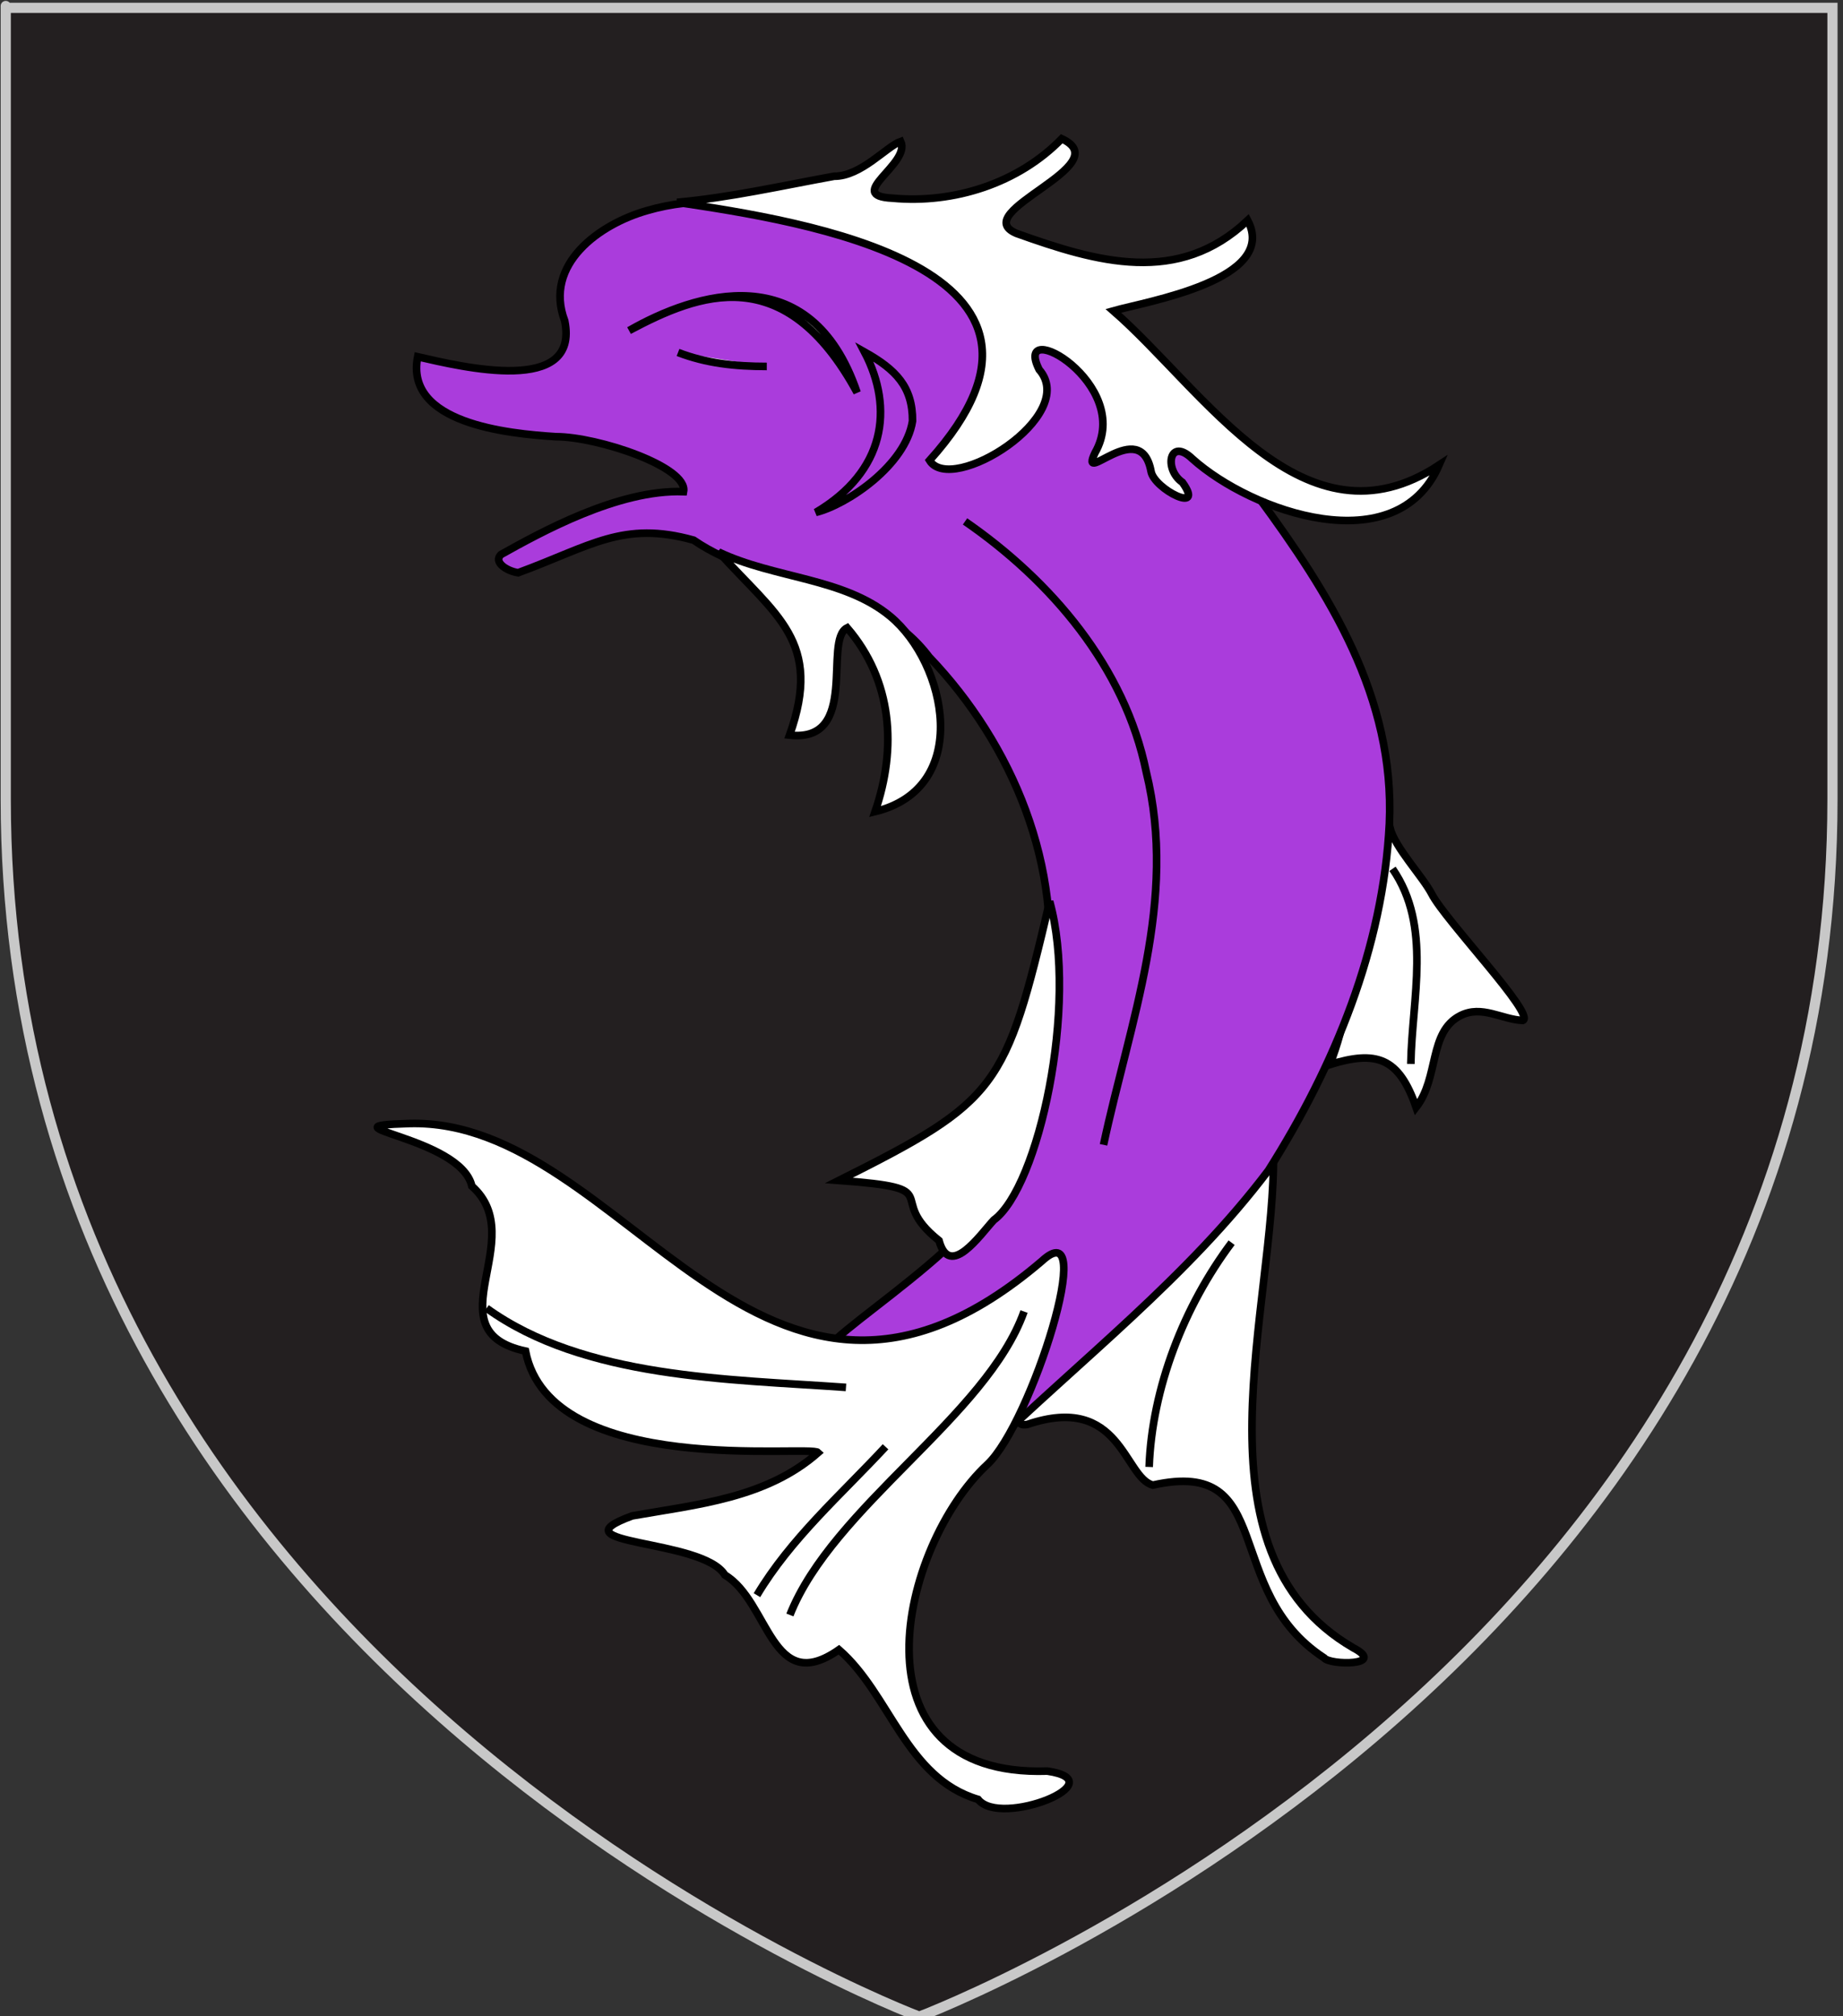
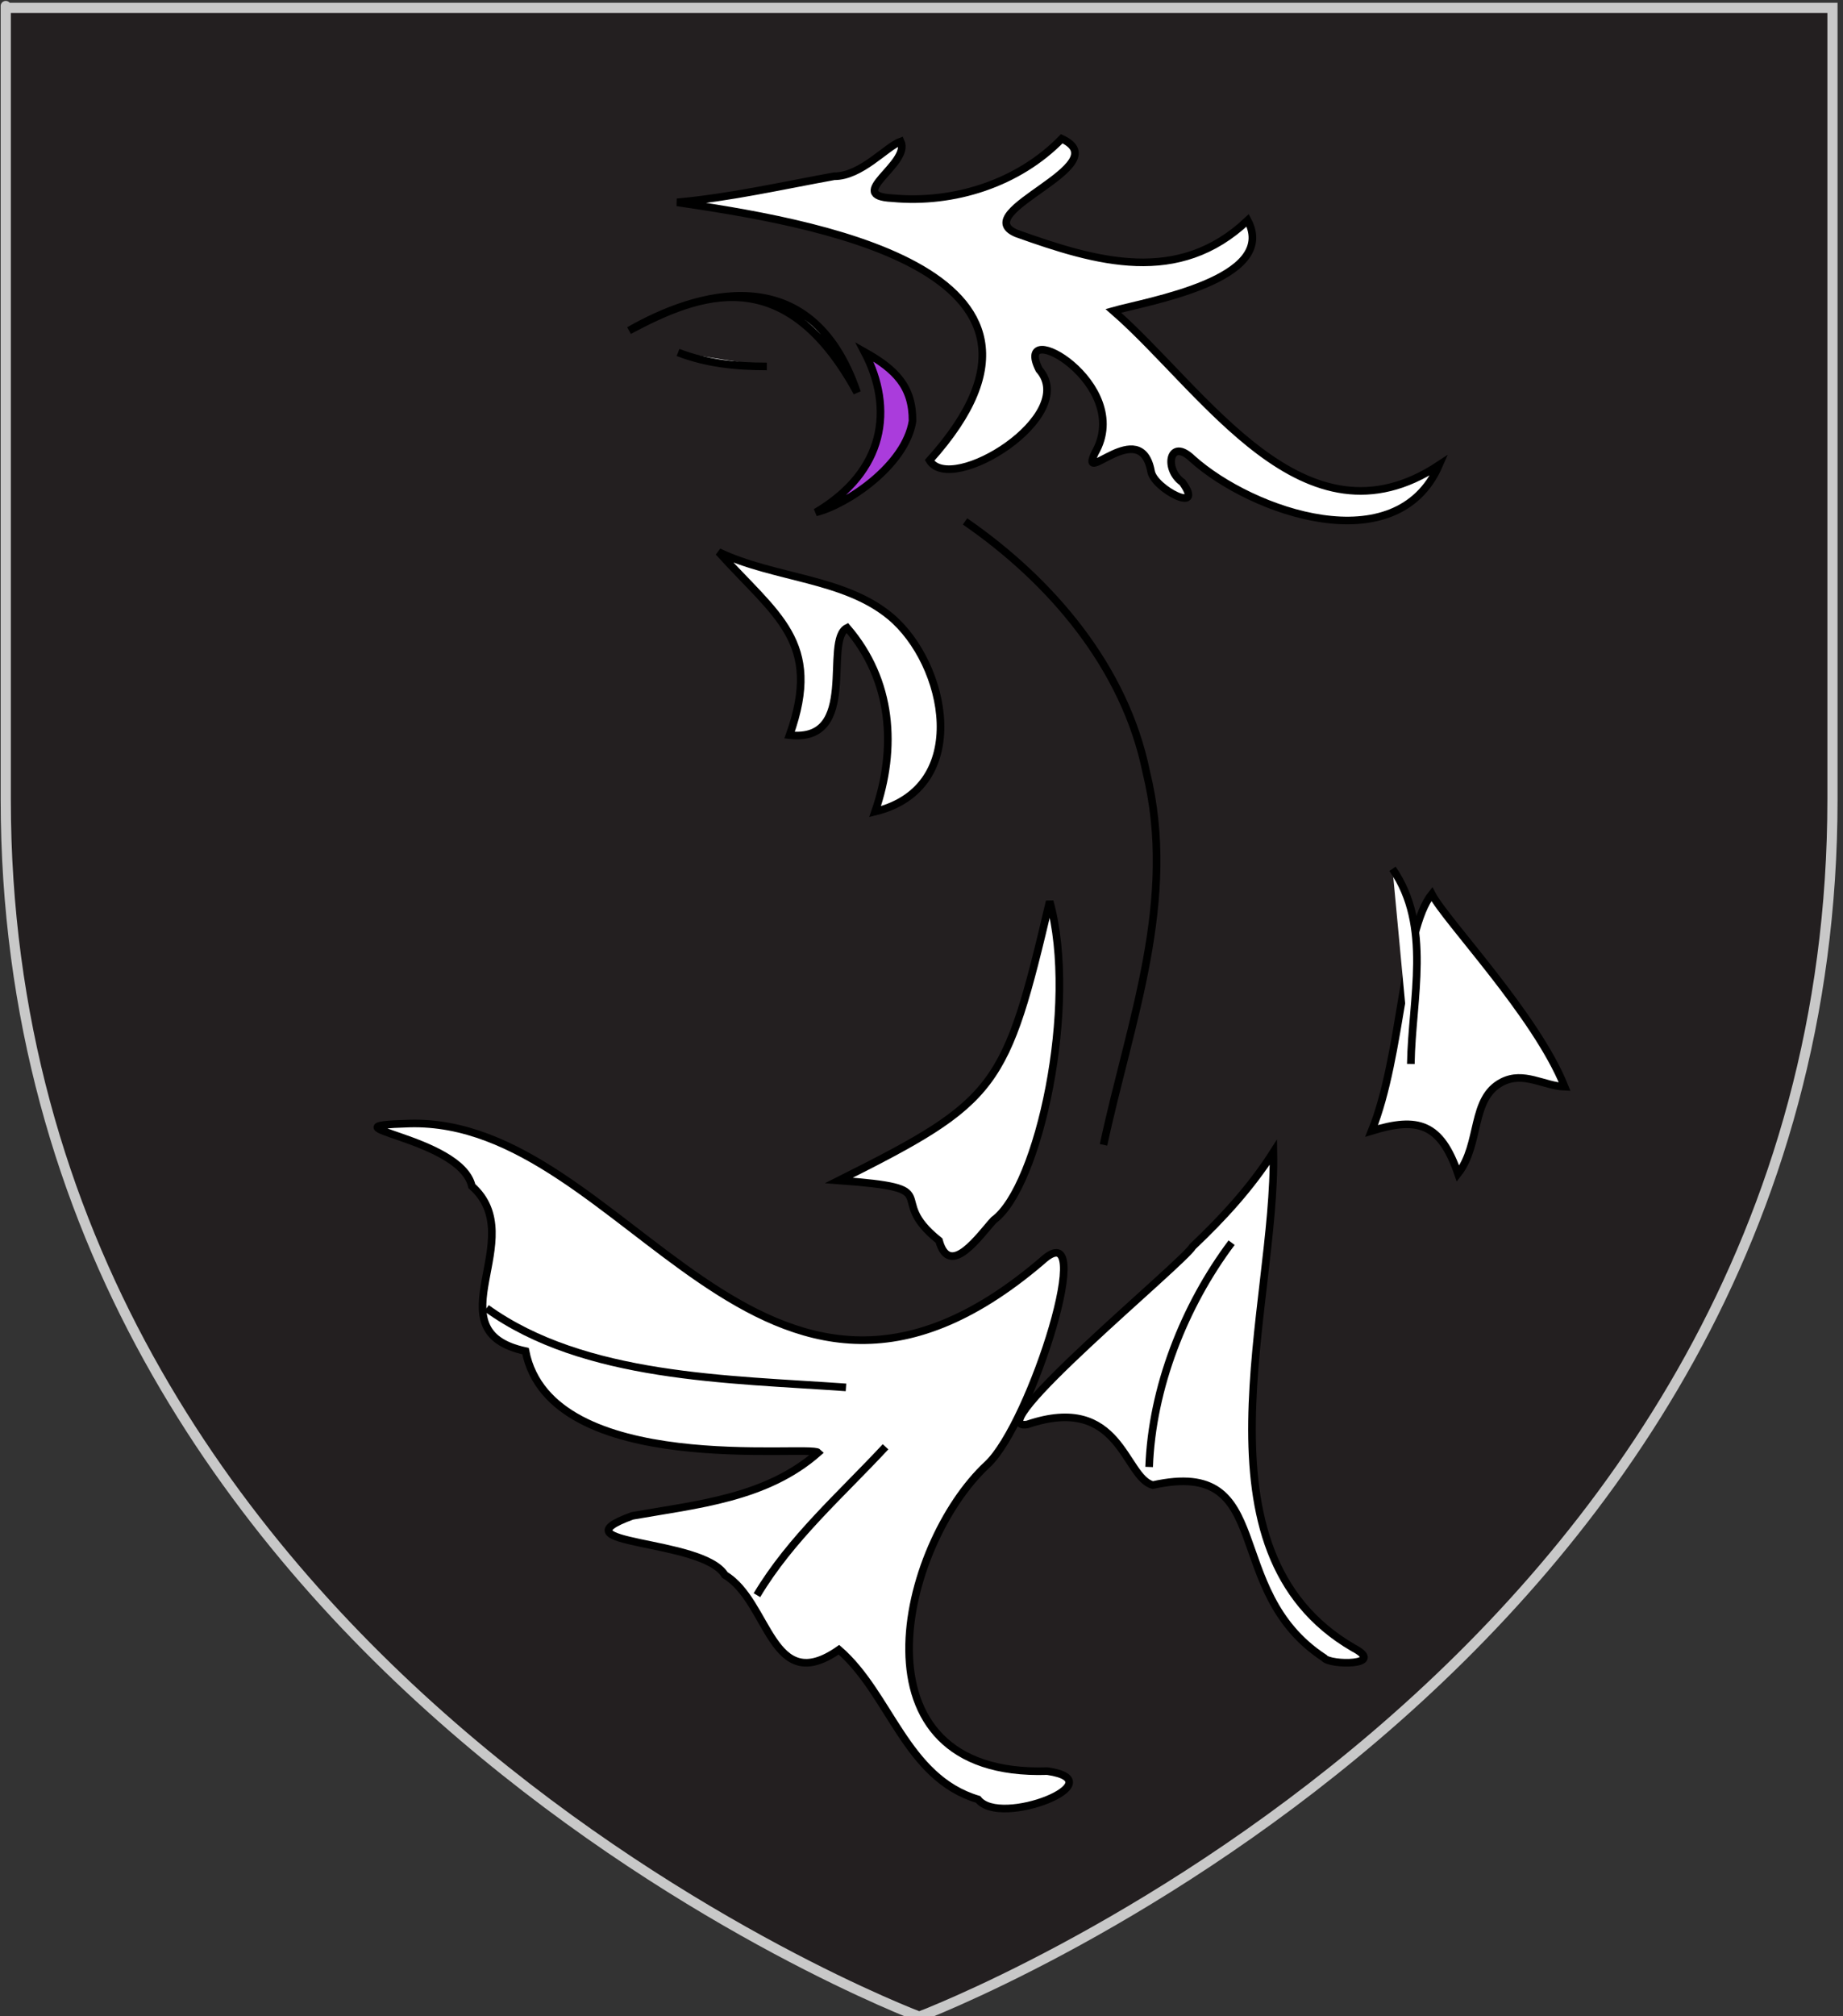
<svg xmlns="http://www.w3.org/2000/svg" version="1.1" id="Layer_1" x="0px" y="0px" width="181.417px" height="198.425px" viewBox="4.292 3.975 181.417 198.425" enable-background="new 4.292 3.975 181.417 198.425" xml:space="preserve">
  <rect x="4.292" y="3.975" width="181.417" height="198.425" fill="#333333" stroke="none" />
  <path id="Fond_de_l_x27_écu" fill="#231F20" stroke="#C8C8C8" d="M94.777,202.438c0,0-89.919-33.832-89.919-119.814  c0-85.982,0-77.879,0-77.879h179.814v77.879C184.679,168.606,94.777,202.438,94.777,202.438z" />
  <g id="Dauphin">
    <g id="g3060" transform="matrix(0.697,0.717,-0.717,0.697,142.267,-87.028)">
-       <path id="path2327-4-6" fill="#FFFFFF" stroke="#000000" stroke-width="0.75" d="M130.415,122.642    c-1.875-0.566-5.807-0.583-7.553-1.594c0.572,4.566,9.343,13.149,12.585,20.493c2.166-4.237,4.192-5.396,8.943-3.161    c-0.508-3.671-4.474-6.038-3.439-9.403c0.7-2.276,3.136-2.674,4.63-4.091C146.091,123.575,133.263,123.502,130.415,122.642    L130.415,122.642z" />
+       <path id="path2327-4-6" fill="#FFFFFF" stroke="#000000" stroke-width="0.75" d="M130.415,122.642    c0.572,4.566,9.343,13.149,12.585,20.493c2.166-4.237,4.192-5.396,8.943-3.161    c-0.508-3.671-4.474-6.038-3.439-9.403c0.7-2.276,3.136-2.674,4.63-4.091C146.091,123.575,133.263,123.502,130.415,122.642    L130.415,122.642z" />
      <path id="path2367-5-0" fill="#FFFFFF" stroke="#000000" stroke-width="0.75" d="M125.936,123.683    c6.776,1.141,10.473,7.522,15.027,12.092" />
    </g>
    <path id="path2325" fill="#FFFFFF" stroke="#000000" stroke-width="0.75" d="M137.497,166.138   c-16.373-9.508-7.568-33.721-7.857-48.781c-2.199,3.455-4.975,6.477-7.938,9.283c-0.885,1.574-21.23,18.309-16.289,17.52   c9.229-3.139,9.521,5.256,12.365,5.965c12.279-2.732,6.637,10.334,16.857,17.008C135.177,167.87,140.872,167.907,137.497,166.138   L137.497,166.138z" />
-     <path id="path2333" fill="#AA3CDC" stroke="#000000" stroke-width="0.75" d="M55.295,60.339c7.149-2.626,10.323-5.147,17.271-3.208   c7.198,4.932,17.594,4.057,23.188,11.498c8.231,8.602,13.278,20.754,11.522,32.751c-0.77,6.32-2.547,12.486-4.467,18.513   c-2.027,7.143-20.734,17.35-17.157,17.975c15.206-1.422,30.116-15.279,15.669,6.805c-1.473,2.562-3.604,6.154-0.129,2.287   c9.432-9.127,20.012-17.287,27.957-27.805c6.508-10.287,11.299-21.883,11.908-34.154c0.547-12.42-5.889-22.58-12.918-32.128   C116.599,39.914,86.509,19.27,68,24.697c-4.705,1.328-10.226,5.29-8.117,10.862c1.482,7.335-10.034,4.542-14.477,3.526   c-1.29,6.549,8.83,7.567,13.621,7.866c4.097,0.002,13.017,2.972,12.552,5.41c-6.443-0.245-14.165,4.065-17.979,6.19   C52.834,59.303,54.183,60.173,55.295,60.339L55.295,60.339z" />
    <path id="path2323" fill="#FFFFFF" stroke="#000000" stroke-width="0.75" d="M107.384,178.272   c-19.826,0.652-14.488-22.207-5.904-30.174c4.322-4.014,11.002-25.209,5.365-20.018c-27.68,23.639-40.884-14.143-62.268-13.537   c-9.349,0.264,5.048,1.256,6.164,6.162c5.812,5.162-4.023,14.236,5.279,16.234c2.463,12.562,28.022,9.178,28.812,9.988   c-5.107,4.496-11.921,5.1-18.306,6.227c-8.016,2.926,6.917,2.203,9.121,5.818c4.394,2.631,4.554,12.029,11.228,7.355   c5.062,4.4,6.57,12.602,13.697,14.73C102.767,183.872,114.231,179.274,107.384,178.272L107.384,178.272z" />
    <path id="polygon2329" fill="#FFFFFF" stroke="#000000" stroke-width="0.75" d="M96.724,126.063c1.049,3.838,4.066-0.6,5.391-2.021   c4.416-3.227,8.332-21.146,5.502-31.358c-4.346,18.454-5.07,19.608-20.742,27.459C97.899,120.952,91.22,121.671,96.724,126.063z" />
    <path id="path2331" fill="#FFFFFF" stroke="#000000" stroke-width="0.75" d="M91.913,64.622c-4.585-3.795-11.413-3.71-16.883-6.322   c5.644,6.271,10.281,8.801,6.984,18.02c6.95,0.775,3.264-9.366,5.67-10.561c4.46,5.192,4.906,11.836,2.747,18.089   C100.05,81.503,97.479,69.231,91.913,64.622z" />
    <path id="path2339" fill="#FFFFFF" stroke="#000000" stroke-width="0.75" d="M70.94,23.887c5.208-0.467,10.325-1.635,15.461-2.567   c2.647,0.019,5.141-2.923,6.555-3.427c1.021,2.217-5.648,5.358-0.809,5.586c6.039,0.562,12.395-1.463,16.658-5.849   c5.674,2.62-9.373,7.206-4.467,9.31c7.945,2.845,15.949,5.169,22.771-1.279c3.076,5.845-9.955,7.983-13.225,8.906   c8.984,7.825,18.766,23.964,32.068,15.172c-4.18,9.621-18.414,4.651-24.287-0.61c-2.26-2.182-2.844,1.019-0.982,2.314   c2.309,3.232-2.812,0.664-3.092-1.102c-1.033-5.497-7.16,1.68-5.512-1.802c3.891-6.775-8.201-13.599-5.5-8.196   c4.004,4.557-8.643,12.425-10.787,8.944C112.927,30.221,83.243,25.726,70.94,23.887L70.94,23.887z" />
    <path id="path2349" fill="none" stroke="#000000" stroke-width="0.75" d="M99.286,55.288c8.467,5.844,15.738,14.347,17.834,24.644   c3.111,12.666-1.602,24.554-4.201,36.708" />
    <path id="path2369" fill="#FFFFFF" stroke="#000000" stroke-width="0.75" d="M52.186,132.72c9.609,6.928,23.818,6.965,35.38,7.791" />
    <path id="path2371" fill="#FFFFFF" stroke="#000000" stroke-width="0.75" d="M78.802,160.96c3.328-5.58,8.284-9.893,12.658-14.605" />
-     <path id="path2373" fill="#FFFFFF" stroke="#000000" stroke-width="0.75" d="M82.046,162.907   c4.24-10.697,19.355-19.527,23.048-29.861" />
    <path id="path2375" fill="#FFFFFF" stroke="#000000" stroke-width="0.75" d="M117.409,148.341   c0.279-7.758,3.438-15.832,8.117-22.072" />
    <path id="path6368" fill="#AA3CDC" stroke="#000000" stroke-width="0.75" d="M89.387,38.61c2.928,5.592,2.033,11.757-4.792,15.793   c3.079-0.766,8.837-4.63,9.521-8.995C94.137,42.039,92.478,40.345,89.387,38.61z" />
    <g id="g8308" transform="translate(-253.49,-195.199)">
      <path id="polygon2341" fill="#FFFFFF" stroke="#000000" stroke-width="0.75" d="M319.706,231.706    c6.444-3.696,17.871-7.372,22.445,6.099C335.045,224.723,326.613,228.024,319.706,231.706z" />
    </g>
    <path id="path3012" fill="#FFFFFF" stroke="#000000" stroke-width="0.75" d="M71.034,38.662c2.761,1.062,5.577,1.374,8.738,1.375" />
  </g>
</svg>